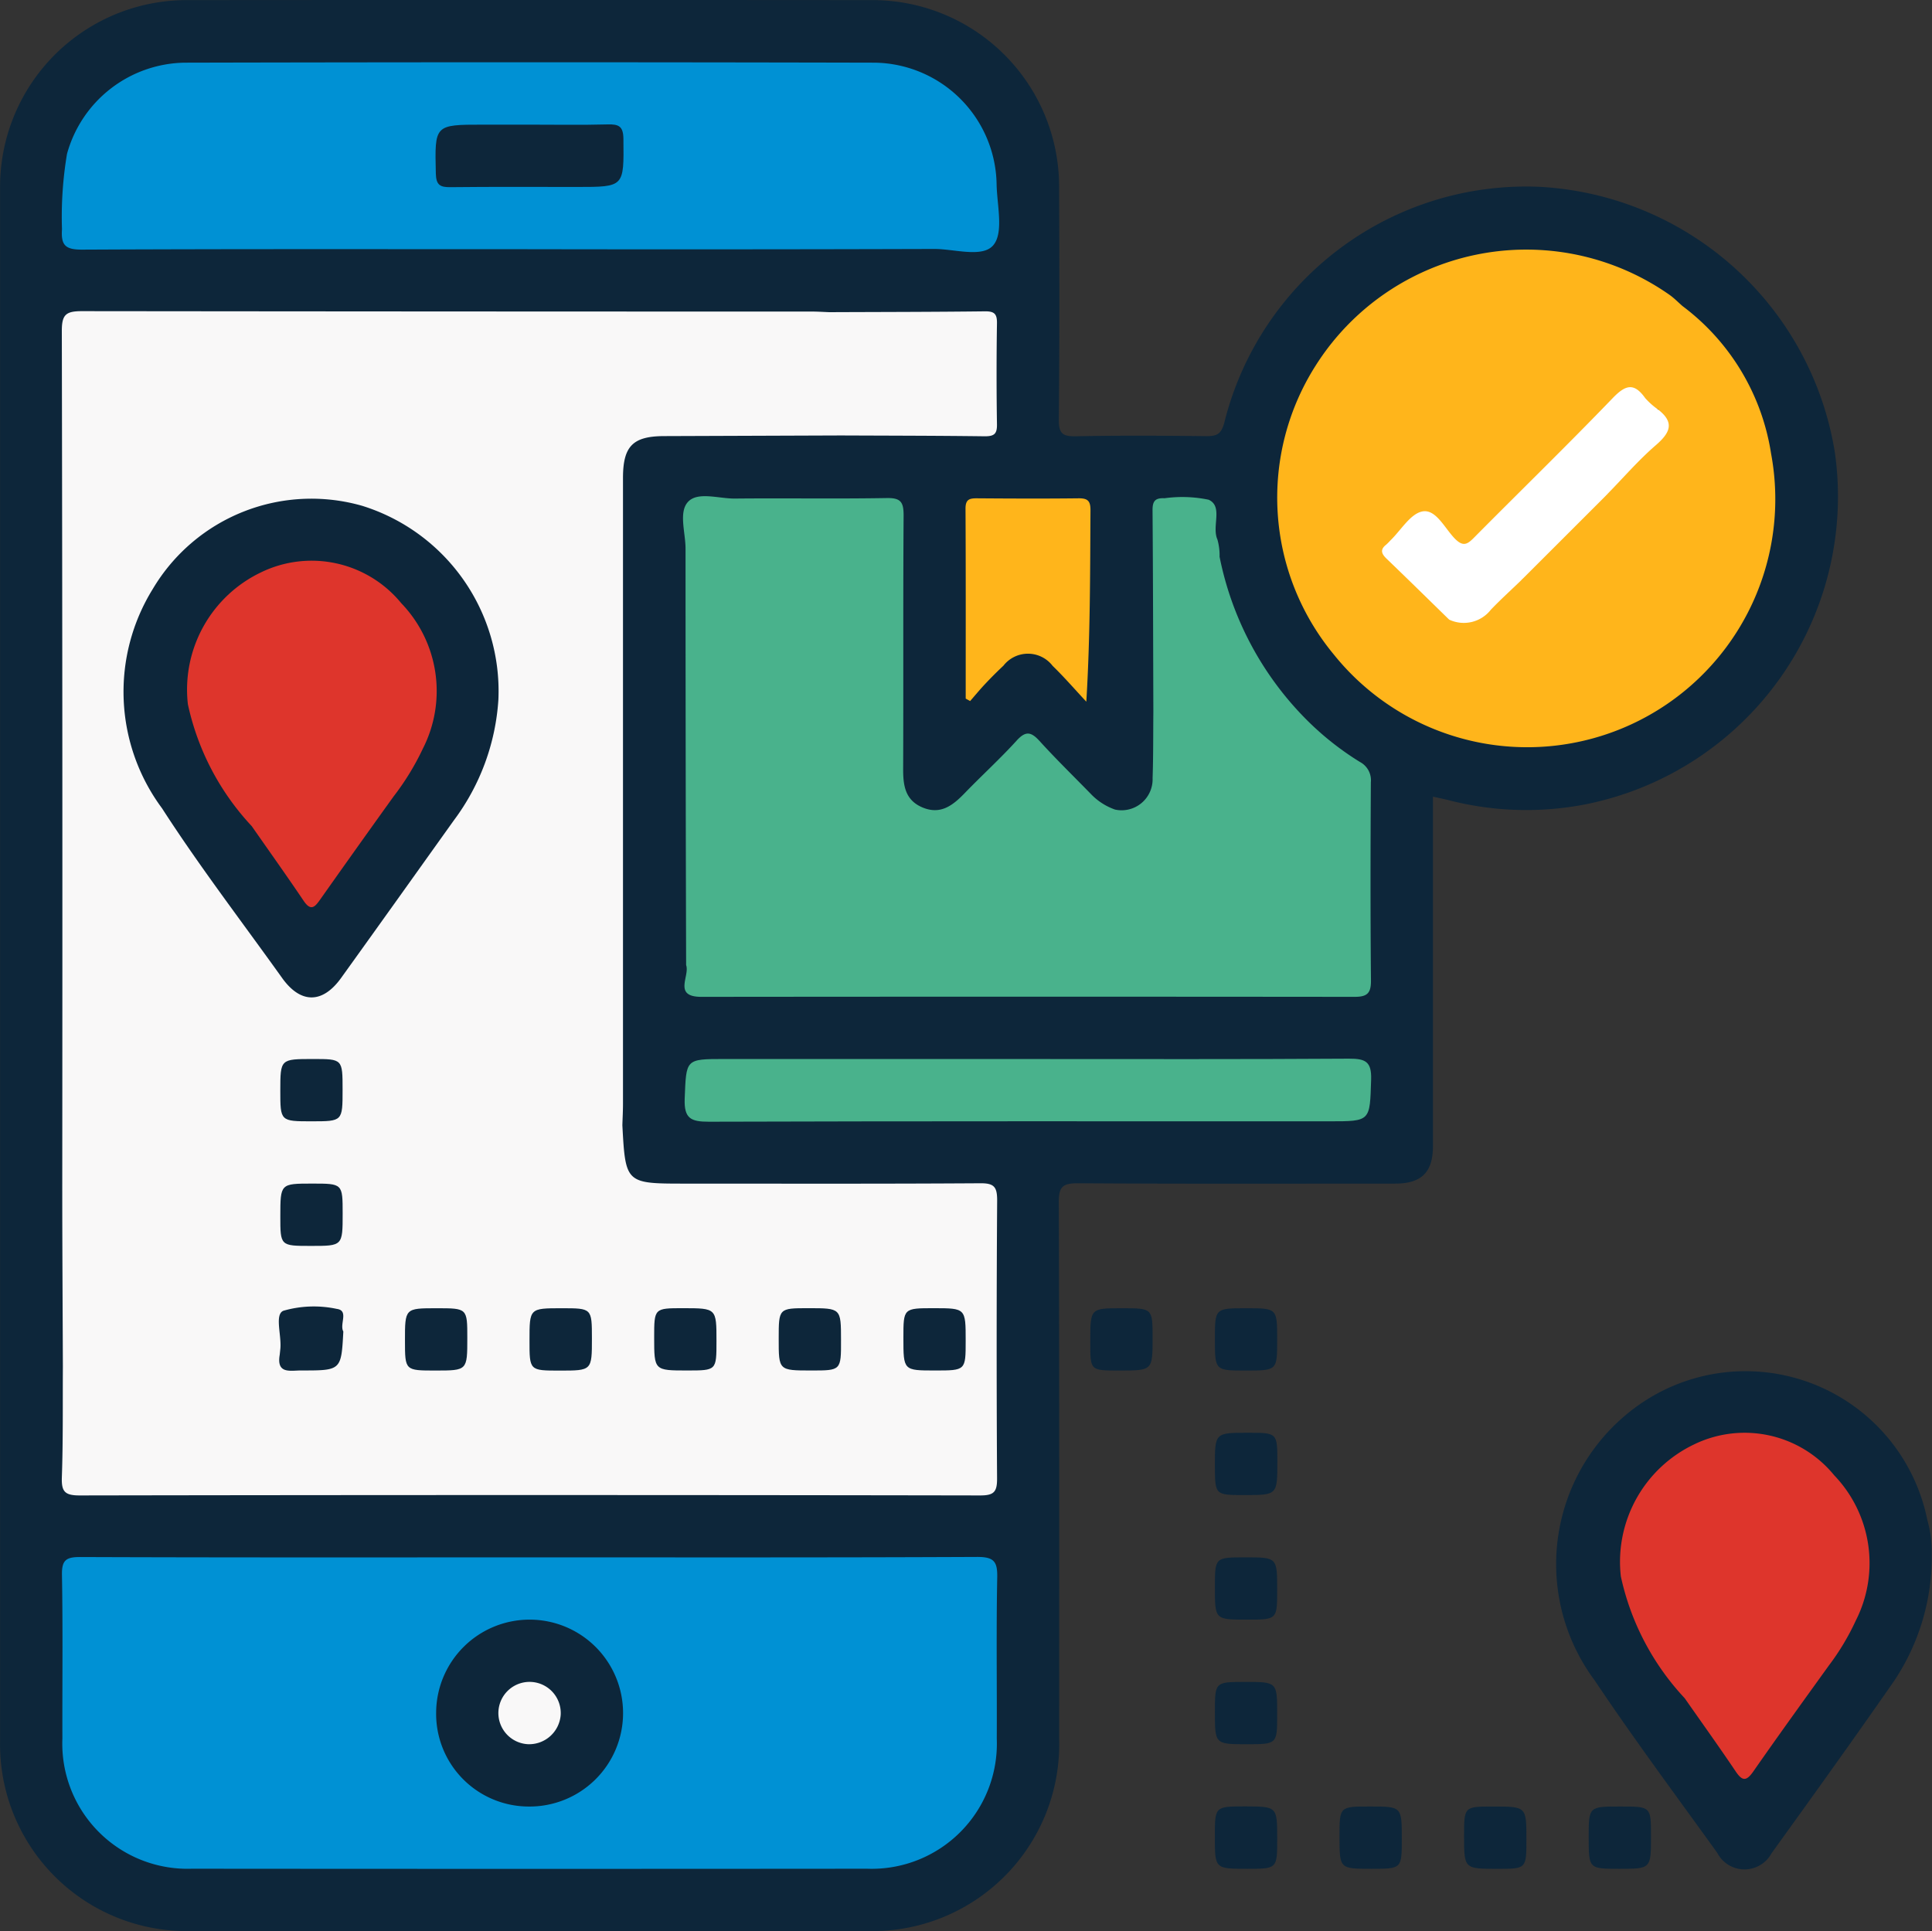
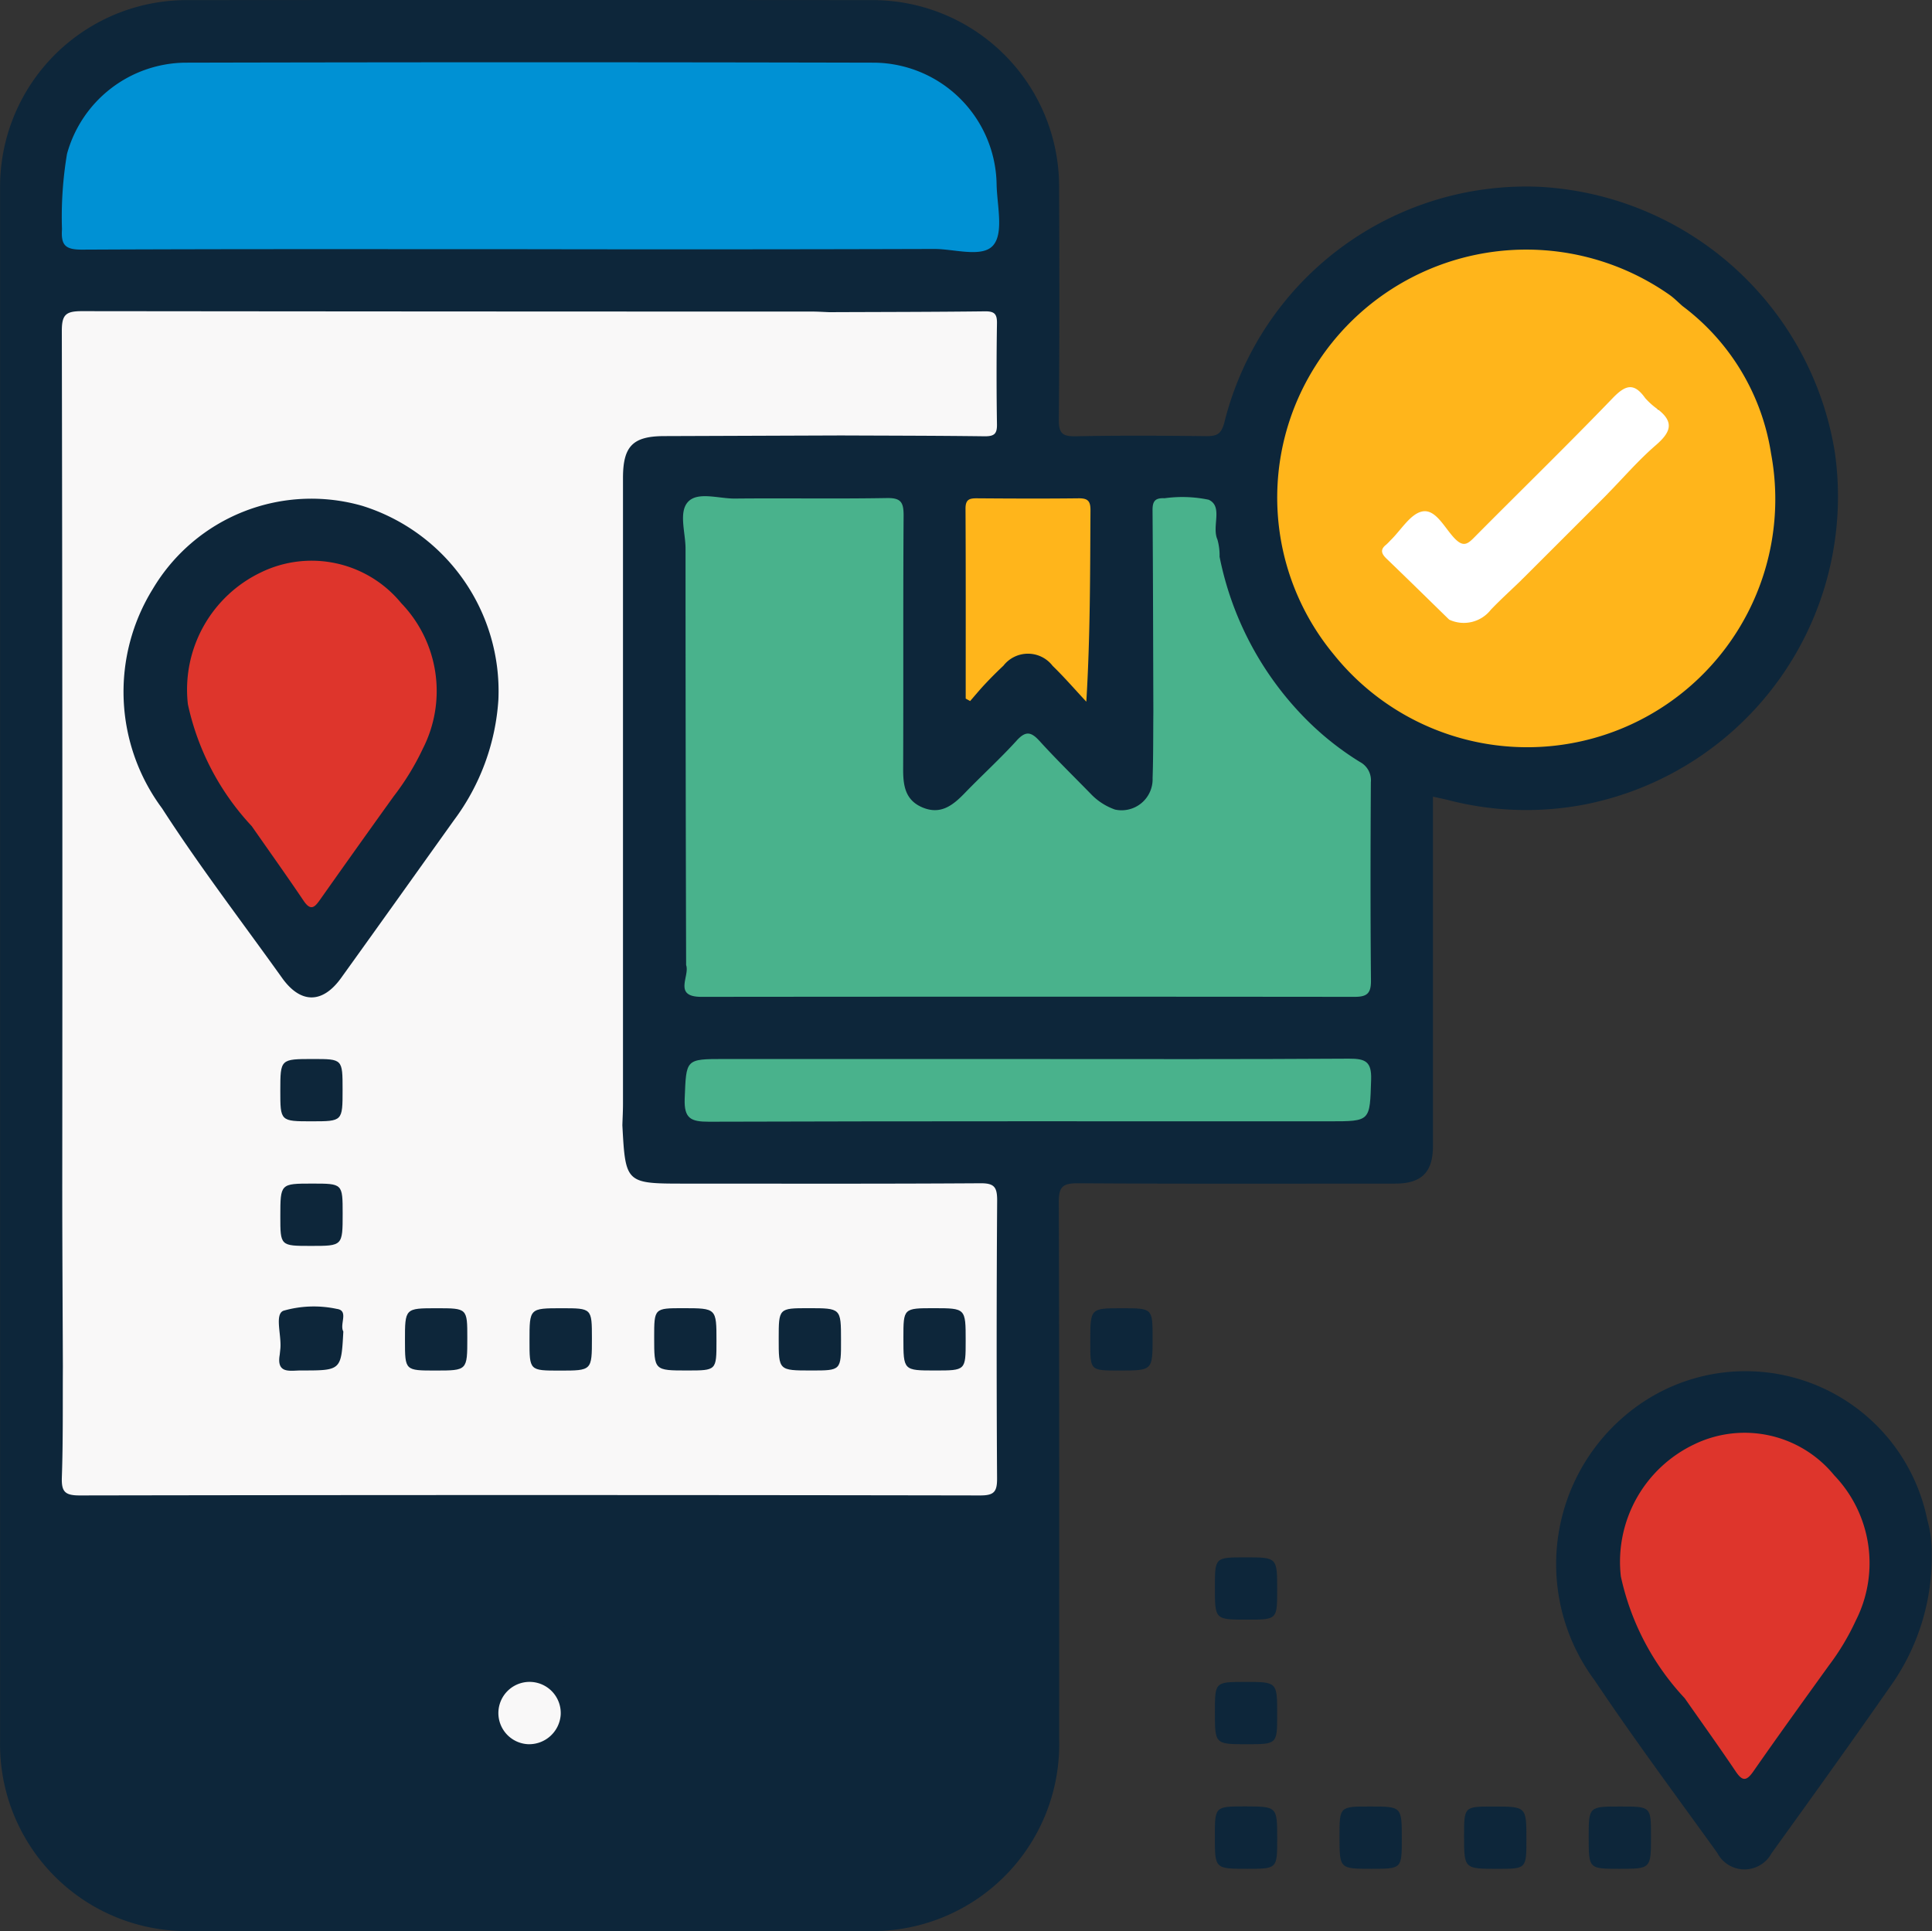
<svg xmlns="http://www.w3.org/2000/svg" width="72" height="71.976" viewBox="0 0 72 71.976">
  <rect x="0" y="0" width="72" height="71.976" fill="#333333" stroke="none" />
  <g id="Group_42633" data-name="Group 42633" transform="translate(-6.067 -3.84)">
    <path id="Path_33576" data-name="Path 33576" d="M59.469,33.533v6.638q0,3.192,0,6.384c0,.978-.426,1.4-1.412,1.4-3.941,0-7.883.013-11.825-.013-.56,0-.709.13-.707.7.022,6.673.015,13.347.014,20.021a6.964,6.964,0,0,1-7.113,7.15q-12.622,0-25.246,0a6.961,6.961,0,0,1-7.11-7.08q0-28.946,0-57.889a6.958,6.958,0,0,1,6.969-7q12.768-.01,25.536,0a6.955,6.955,0,0,1,6.962,6.934c.01,2.9.017,5.8-.011,8.7-.005.52.142.633.639.623,1.62-.034,3.241-.023,4.861-.005.387,0,.55-.071.667-.5a11.589,11.589,0,0,1,11.765-8.792A11.785,11.785,0,0,1,74.45,20.725a11.7,11.7,0,0,1-9.287,13.092,11.563,11.563,0,0,1-5.1-.151C59.886,33.62,59.7,33.584,59.469,33.533Z" fill="#0d263a" />
    <path id="Path_33577" data-name="Path 33577" d="M78.058,61.742a8.331,8.331,0,0,1-1.4,4.745c-1.5,2.159-3.032,4.292-4.569,6.424a1.145,1.145,0,0,1-2.026-.014c-1.535-2.133-3.106-4.242-4.566-6.425a7.254,7.254,0,0,1,1.586-10.226,6.912,6.912,0,0,1,10.81,4.245A4.4,4.4,0,0,1,78.058,61.742Z" fill="#0d263a" />
    <path id="Path_33578" data-name="Path 33578" d="M47.88,52.6c1.14,0,1.14,0,1.141,1.108,0,1.214,0,1.214-1.254,1.214-1.069,0-1.069,0-1.068-1.036v-.073C46.7,52.6,46.7,52.6,47.88,52.6Z" fill="#0d263a" />
-     <path id="Path_33579" data-name="Path 33579" d="M52.514,52.6c1.15,0,1.15,0,1.15,1.172,0,1.15,0,1.15-1.171,1.15-1.15,0-1.15,0-1.15-1.172C51.343,52.6,51.343,52.6,52.514,52.6Z" fill="#0d263a" />
-     <path id="Path_33580" data-name="Path 33580" d="M52.57,57.241c1.1,0,1.1,0,1.1,1.083,0,1.239,0,1.239-1.228,1.239-1.094,0-1.094,0-1.1-1.082C51.342,57.241,51.342,57.241,52.57,57.241Z" fill="#0d263a" />
    <path id="Path_33581" data-name="Path 33581" d="M53.664,63.094c0,1.113,0,1.113-1.136,1.112-1.186,0-1.186,0-1.185-1.208,0-1.113,0-1.113,1.136-1.113C53.664,61.885,53.664,61.885,53.664,63.094Z" fill="#0d263a" />
    <path id="Path_33582" data-name="Path 33582" d="M65.273,72.312c0-1.14,0-1.14,1.181-1.141,1.141,0,1.141,0,1.141,1.109,0,1.213,0,1.213-1.181,1.213C65.273,73.493,65.273,73.493,65.273,72.312Z" fill="#0d263a" />
    <path id="Path_33583" data-name="Path 33583" d="M53.664,67.727c0,1.123,0,1.123-1.126,1.123-1.195,0-1.195,0-1.195-1.2,0-1.122,0-1.122,1.126-1.122C53.664,66.528,53.664,66.528,53.664,67.727Z" fill="#0d263a" />
    <path id="Path_33584" data-name="Path 33584" d="M53.665,72.367c0,1.127,0,1.127-1.124,1.126-1.2,0-1.2,0-1.2-1.2,0-1.125,0-1.125,1.124-1.126C53.664,71.171,53.664,71.171,53.665,72.367Z" fill="#0d263a" />
    <path id="Path_33585" data-name="Path 33585" d="M58.308,72.38c0,1.113,0,1.113-1.136,1.113-1.186,0-1.186,0-1.186-1.209,0-1.113,0-1.113,1.136-1.113C58.308,71.171,58.308,71.171,58.308,72.38Z" fill="#0d263a" />
    <path id="Path_33586" data-name="Path 33586" d="M62.952,72.394c0,1.1,0,1.1-1.078,1.1-1.244,0-1.244,0-1.245-1.222,0-1.1,0-1.1,1.078-1.1C62.952,71.172,62.952,71.172,62.952,72.394Z" fill="#0d263a" />
-     <path id="Path_33587" data-name="Path 33587" d="M25.809,61.885c5.559,0,11.119.01,16.678-.016.615,0,.756.165.744.76-.039,2.005-.008,4.012-.017,6.018a4.664,4.664,0,0,1-4.835,4.843q-12.582.011-25.163,0a4.666,4.666,0,0,1-4.824-4.854c-.006-2.031.02-4.061-.016-6.091-.01-.552.146-.674.682-.672C14.641,61.894,20.225,61.886,25.809,61.885Z" fill="#0091d4" />
    <path id="Path_33588" data-name="Path 33588" d="M25.726,13.128c-5.535,0-11.071-.011-16.606.016-.613,0-.785-.159-.743-.758a14.148,14.148,0,0,1,.187-2.81,4.625,4.625,0,0,1,4.372-3.4q12.872-.03,25.742,0a4.608,4.608,0,0,1,4.53,4.551c.018.769.266,1.775-.117,2.244-.4.492-1.448.146-2.21.148Q33.3,13.142,25.726,13.128Z" fill="#0091d4" />
    <path id="Path_33589" data-name="Path 33589" d="M72.07,20.748a8.482,8.482,0,0,0-3.3-5.5h0v0c-.163-.141-.315-.3-.49-.422A9.289,9.289,0,0,0,55.1,17.462a9.164,9.164,0,0,0,.673,10.771h0A9.245,9.245,0,0,0,72.07,20.748Zm-4.545-.288a9.119,9.119,0,0,0-1.664,1.767,10.046,10.046,0,0,1-3.124,3.113,2.021,2.021,0,0,0-.662.544A2.465,2.465,0,0,1,60.1,26.935a1.321,1.321,0,0,0-.426-.562c-.5-.52-1.025-1.022-1.529-1.54-.166-.171-.4-.366-.228-.619A2.594,2.594,0,0,1,59,23.18c.412-.164.613.3.862.53.729.687.826.7,1.523.007,1.624-1.616,3.248-3.231,4.856-4.863.373-.378.675-.491,1.078-.05.139.152.311.39.548.28l-.007.024A1.016,1.016,0,0,1,67.525,20.46Z" fill="#ffb51b" />
    <path id="Path_33590" data-name="Path 33590" d="M44.451,43.312c3.965,0,7.929.012,11.893-.014.6,0,.843.1.821.779-.05,1.556-.01,1.556-1.55,1.556-7.711,0-15.421-.009-23.132.015-.667,0-.925-.116-.9-.853.061-1.483.016-1.484,1.479-1.484Z" fill="#49b28c" />
    <path id="Path_33591" data-name="Path 33591" d="M42.056,29.878c0-2.362.006-4.724-.007-7.085,0-.352.16-.382.439-.38,1.257.009,2.514.015,3.77,0,.349-.005.45.1.448.448-.014,2.339-.007,4.678-.155,7.132-.417-.446-.817-.91-1.255-1.335a1.159,1.159,0,0,0-1.835-.006q-.345.323-.667.666c-.2.21-.383.434-.573.651Z" fill="#ffb51b" />
    <path id="Path_33592" data-name="Path 33592" d="M43.228,48.578c0-.5-.112-.64-.627-.636-3.672.024-7.345.013-11.017.013-2.2,0-2.207-.009-2.323-2.175.008-.265.023-.53.023-.795q0-11.664,0-23.327c0-1.189.366-1.56,1.533-1.564l6.591-.024c1.788.008,3.576.008,5.364.031.345,0,.455-.09.449-.443q-.029-1.884,0-3.77c.006-.351-.1-.448-.448-.444-1.933.023-3.866.023-5.8.031h0c-.217-.008-.434-.023-.652-.023q-13.6,0-27.207-.015c-.6,0-.744.137-.743.741q.031,15.926.016,31.849c0,2.249.015,4.5.023,6.746-.008,1.376.01,2.754-.038,4.129-.018.533.111.675.664.675q16.779-.029,33.559,0c.511,0,.633-.127.63-.633Q43.193,53.761,43.228,48.578Zm-24.6,5.683c-.031.239-.122.427-.385.434-.6.015-1.221.156-1.715-.328a1.4,1.4,0,0,0,.192-.883c.016-.211-.013-.44.184-.589a1.538,1.538,0,0,1,1.821.483.565.565,0,0,0,.117.114C18.6,53.7,18.661,53.995,18.627,54.261Z" fill="#f9f8f8" />
    <path id="Path_33593" data-name="Path 33593" d="M57.155,32.995a.771.771,0,0,0-.408-.756,10.868,10.868,0,0,1-1.93-1.515,11.9,11.9,0,0,1-3.3-6.133,2.158,2.158,0,0,0-.08-.642c-.22-.491.22-1.232-.326-1.483a4.816,4.816,0,0,0-1.643-.056c-.346-.016-.452.1-.449.45.019,2.5.022,5.01.03,7.516-.008.821,0,1.643-.028,2.464a1.156,1.156,0,0,1-1.4,1.174,2.293,2.293,0,0,1-.9-.581h0c-.64-.657-1.3-1.3-1.914-1.976-.309-.338-.512-.389-.85-.017-.617.68-1.3,1.3-1.938,1.961-.443.457-.9.822-1.585.529-.642-.277-.712-.827-.709-1.446.013-3.144-.005-6.288.017-9.431,0-.494-.1-.659-.627-.65-1.885.033-3.772,0-5.659.019-.6.006-1.374-.266-1.741.115s-.1,1.15-.1,1.748q0,7.762.022,15.524c.145.416-.5,1.186.572,1.185q12.171-.012,24.342,0c.478,0,.612-.144.608-.614C57.136,37.921,57.14,35.458,57.155,32.995Z" fill="#49b28c" />
    <path id="Path_33594" data-name="Path 33594" d="M74.422,58.826a4.308,4.308,0,0,0-5.229-1.147,4.846,4.846,0,0,0-2.722,4.914,9.609,9.609,0,0,0,2.379,4.541c.635.908,1.281,1.809,1.9,2.728.249.371.4.372.66,0,.923-1.326,1.87-2.635,2.814-3.947a8.995,8.995,0,0,0,1-1.668A4.728,4.728,0,0,0,74.422,58.826Z" fill="#de352c" />
    <path id="Path_33595" data-name="Path 33595" d="M24.641,29.91a8.4,8.4,0,0,1-1.656,4.5c-1.4,1.96-2.8,3.925-4.208,5.883-.695.965-1.51.962-2.2-.007-1.5-2.1-3.074-4.151-4.47-6.317a7.284,7.284,0,0,1-.345-8.179,6.874,6.874,0,0,1,7.811-3.095A7.235,7.235,0,0,1,24.641,29.91Z" fill="#0d263a" />
    <path id="Path_33596" data-name="Path 33596" d="M17.734,43.311c1.1,0,1.1,0,1.1,1.146,0,1.175,0,1.175-1.146,1.176-1.175,0-1.175,0-1.175-1.147C16.515,43.311,16.515,43.311,17.734,43.311Z" fill="#0d263a" />
    <path id="Path_33597" data-name="Path 33597" d="M17.7,47.954c1.136,0,1.136,0,1.137,1.114,0,1.21,0,1.21-1.186,1.209-1.138,0-1.138,0-1.137-1.114C16.516,47.955,16.516,47.955,17.7,47.954Z" fill="#0d263a" />
    <path id="Path_33598" data-name="Path 33598" d="M18.862,53.467c-.078,1.453-.078,1.454-1.577,1.452-.4,0-.918.141-.794-.582l.023-.216c.054-.5-.222-1.289.114-1.427a4.088,4.088,0,0,1,1.992-.069C19.079,52.686,18.71,53.2,18.862,53.467Z" fill="#0d263a" />
    <path id="Path_33599" data-name="Path 33599" d="M22.321,67.653a3.483,3.483,0,1,1,3.449,3.519A3.455,3.455,0,0,1,22.321,67.653Z" fill="#0d263a" />
    <path id="Path_33600" data-name="Path 33600" d="M27,52.6c1.125,0,1.125,0,1.126,1.124,0,1.2,0,1.2-1.2,1.2-1.127,0-1.127,0-1.126-1.124C25.8,52.6,25.8,52.6,27,52.6Z" fill="#0d263a" />
    <path id="Path_33601" data-name="Path 33601" d="M32.768,53.825c0,1.094,0,1.094-1.083,1.095-1.238,0-1.238,0-1.239-1.228,0-1.094,0-1.094,1.083-1.094C32.768,52.6,32.768,52.6,32.768,53.825Z" fill="#0d263a" />
    <path id="Path_33602" data-name="Path 33602" d="M36.3,54.92c-1.214,0-1.214,0-1.213-1.181,0-1.141,0-1.141,1.108-1.141,1.213,0,1.213,0,1.214,1.181C37.413,54.921,37.413,54.921,36.3,54.92Z" fill="#0d263a" />
    <path id="Path_33603" data-name="Path 33603" d="M42.055,53.811c0,1.109,0,1.109-1.141,1.109-1.18,0-1.18,0-1.18-1.214,0-1.108,0-1.108,1.141-1.108C42.055,52.6,42.055,52.6,42.055,53.811Z" fill="#0d263a" />
    <path id="Path_33604" data-name="Path 33604" d="M22.34,52.6c1.142,0,1.142,0,1.142,1.108,0,1.213,0,1.213-1.182,1.214-1.14,0-1.14,0-1.141-1.109C21.158,52.6,21.158,52.6,22.34,52.6Z" fill="#0d263a" />
-     <path id="Path_33605" data-name="Path 33605" d="M25.811,8.486c.966,0,1.933.017,2.9-.009.415-.011.585.066.589.544.018,1.788.039,1.787-1.729,1.787-1.571,0-3.142-.01-4.712.008-.386.005-.539-.074-.55-.507-.042-1.823-.059-1.823,1.763-1.823Z" fill="#0d263a" />
    <path id="Path_33606" data-name="Path 33606" d="M62.763,25.462c-.379.367-.771.722-1.134,1.1a1.279,1.279,0,0,1-1.556.372c-.775-.756-1.547-1.516-2.328-2.266-.19-.182-.259-.339-.021-.526a2.008,2.008,0,0,0,.153-.153c.4-.384.754-1.008,1.205-1.088.5-.088.825.627,1.2,1.011.326.335.488.2.74-.056,1.713-1.728,3.458-3.425,5.146-5.178.477-.495.793-.588,1.211,0a2.738,2.738,0,0,0,.48.426c.634.491.442.874-.089,1.333-.633.547-1.185,1.187-1.771,1.786A18.012,18.012,0,0,1,62.763,25.462Z" fill="#fff" />
    <path id="Path_33607" data-name="Path 33607" d="M62.763,25.462,66,22.227A8.9,8.9,0,0,1,63.548,25C63.332,25.193,63.131,25.493,62.763,25.462Z" fill="#ffb51b" />
    <path id="Path_33608" data-name="Path 33608" d="M21.021,26.322h0a4.316,4.316,0,0,0-5.23-1.148,4.842,4.842,0,0,0-2.722,4.915,9.608,9.608,0,0,0,2.379,4.542c.648.929,1.306,1.851,1.939,2.79.273.4.422.215.616-.06q1.356-1.921,2.728-3.831a9.62,9.62,0,0,0,1.093-1.784A4.722,4.722,0,0,0,21.021,26.322Z" fill="#de352c" />
    <path id="Path_33609" data-name="Path 33609" d="M25.746,68.849a1.162,1.162,0,1,1,1.216-1.087A1.18,1.18,0,0,1,25.746,68.849Z" fill="#f9f8f8" />
  </g>
</svg>